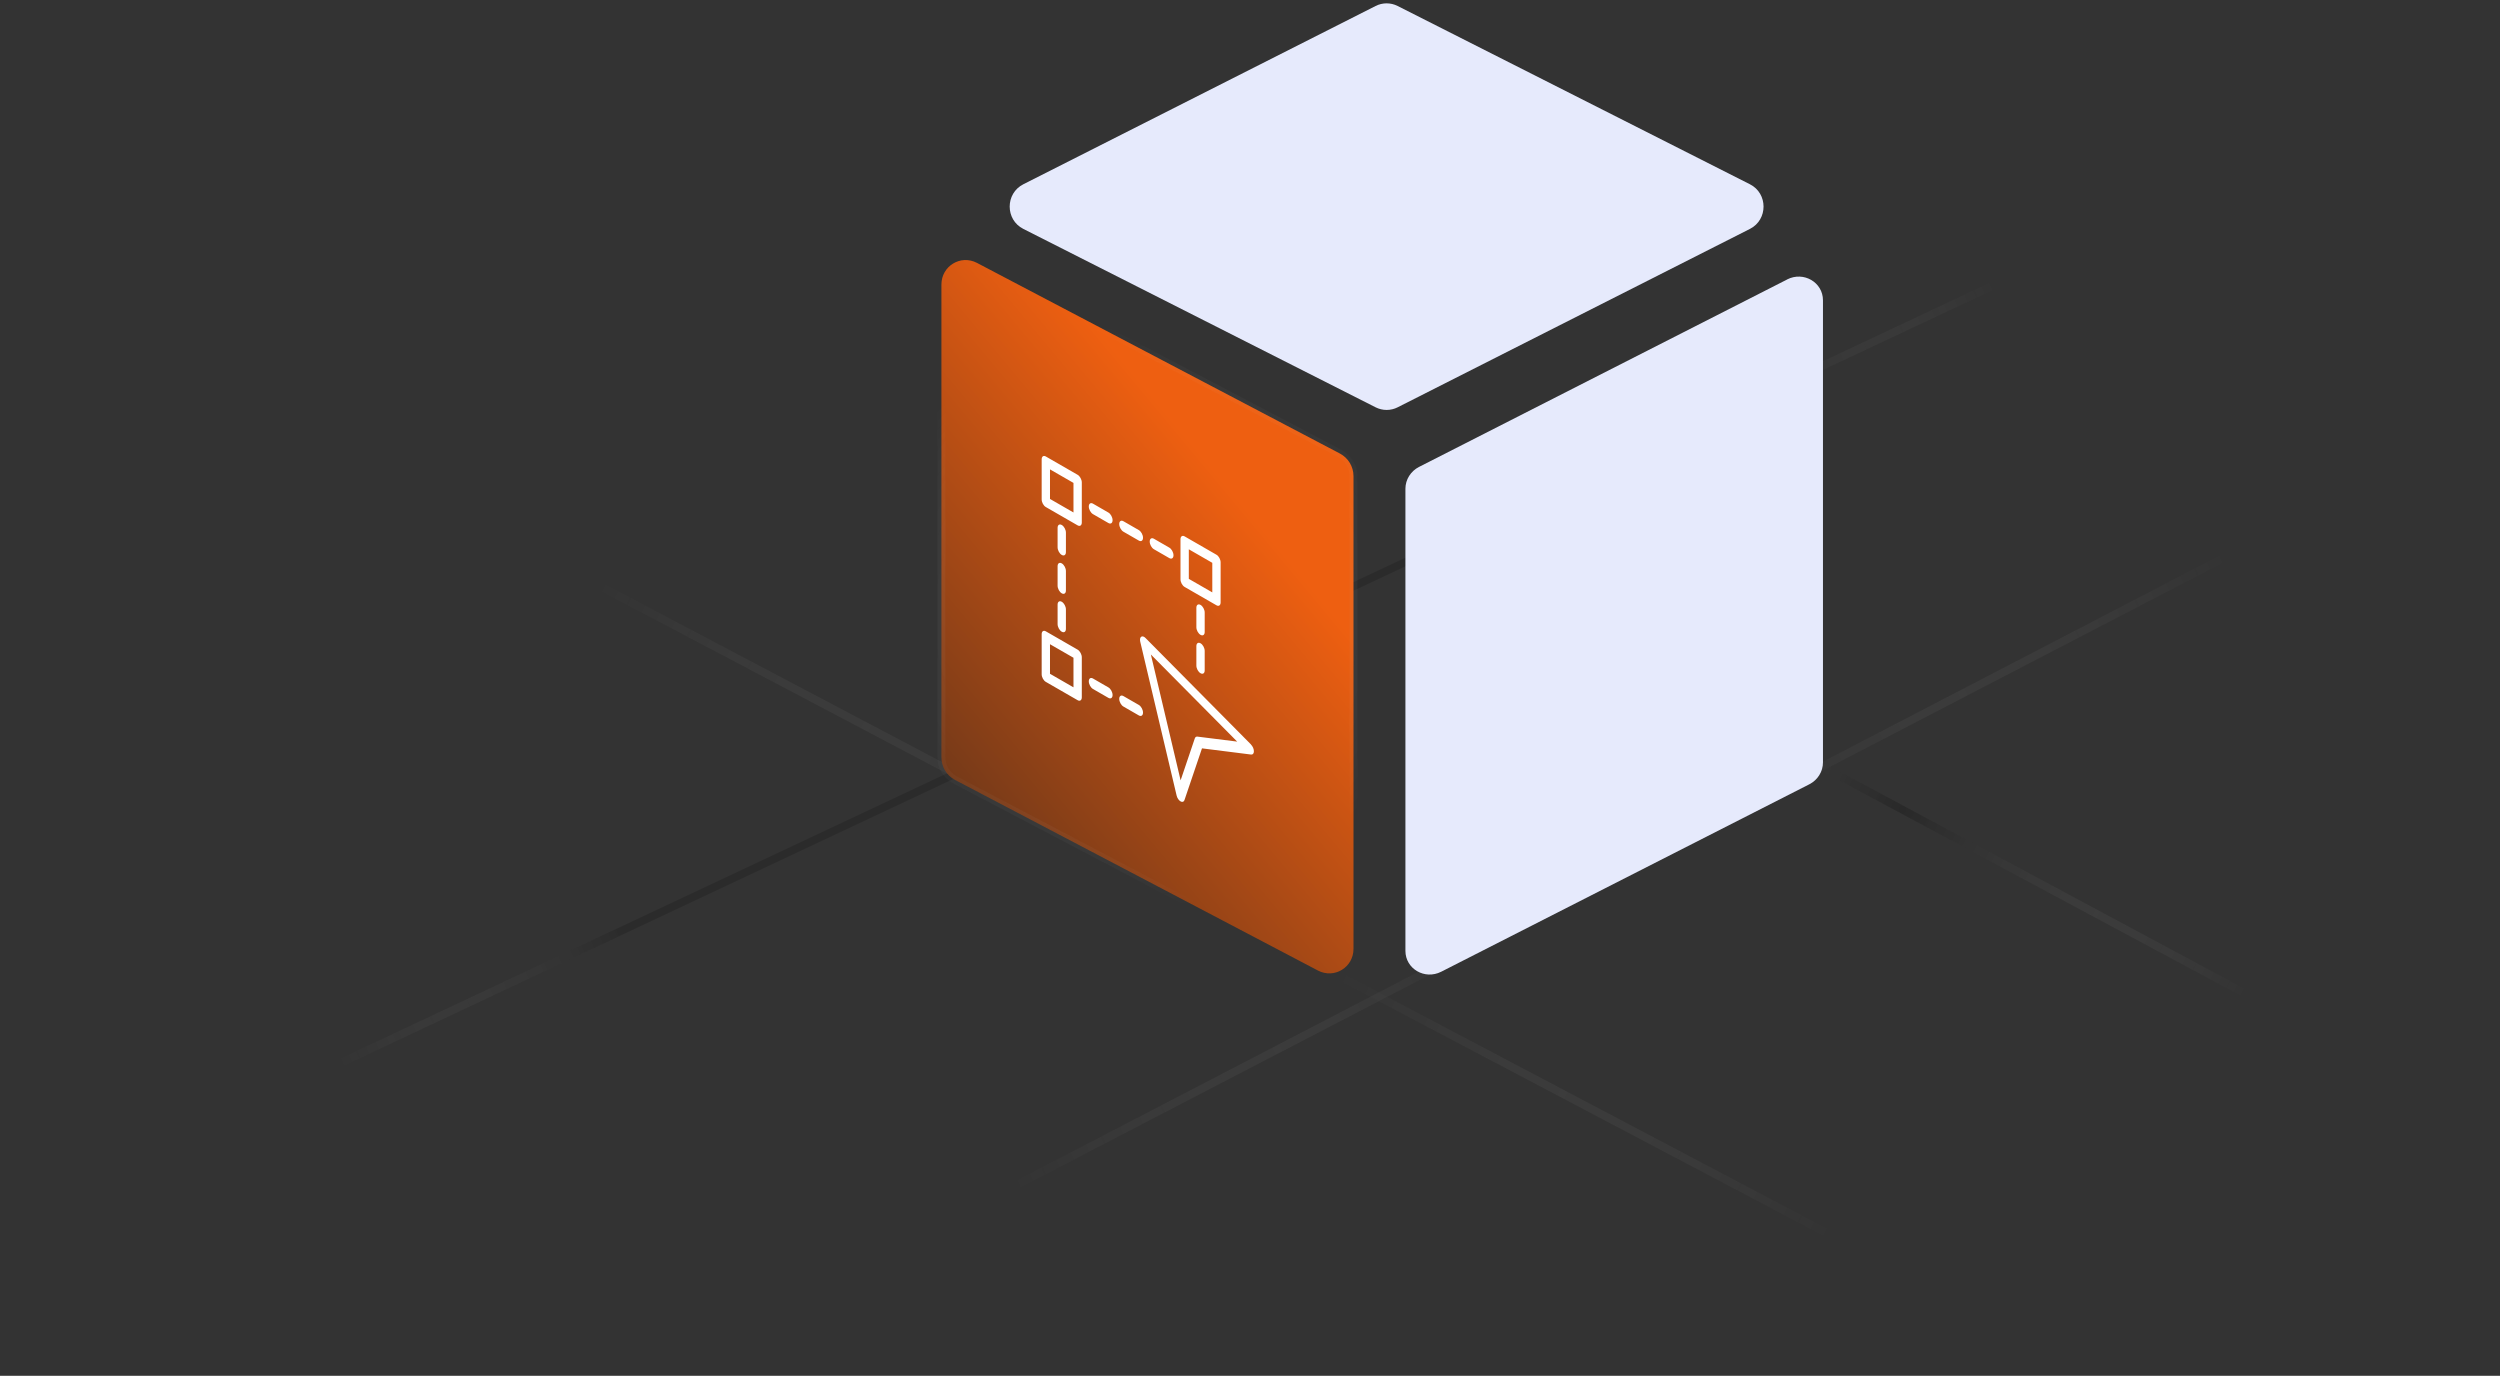
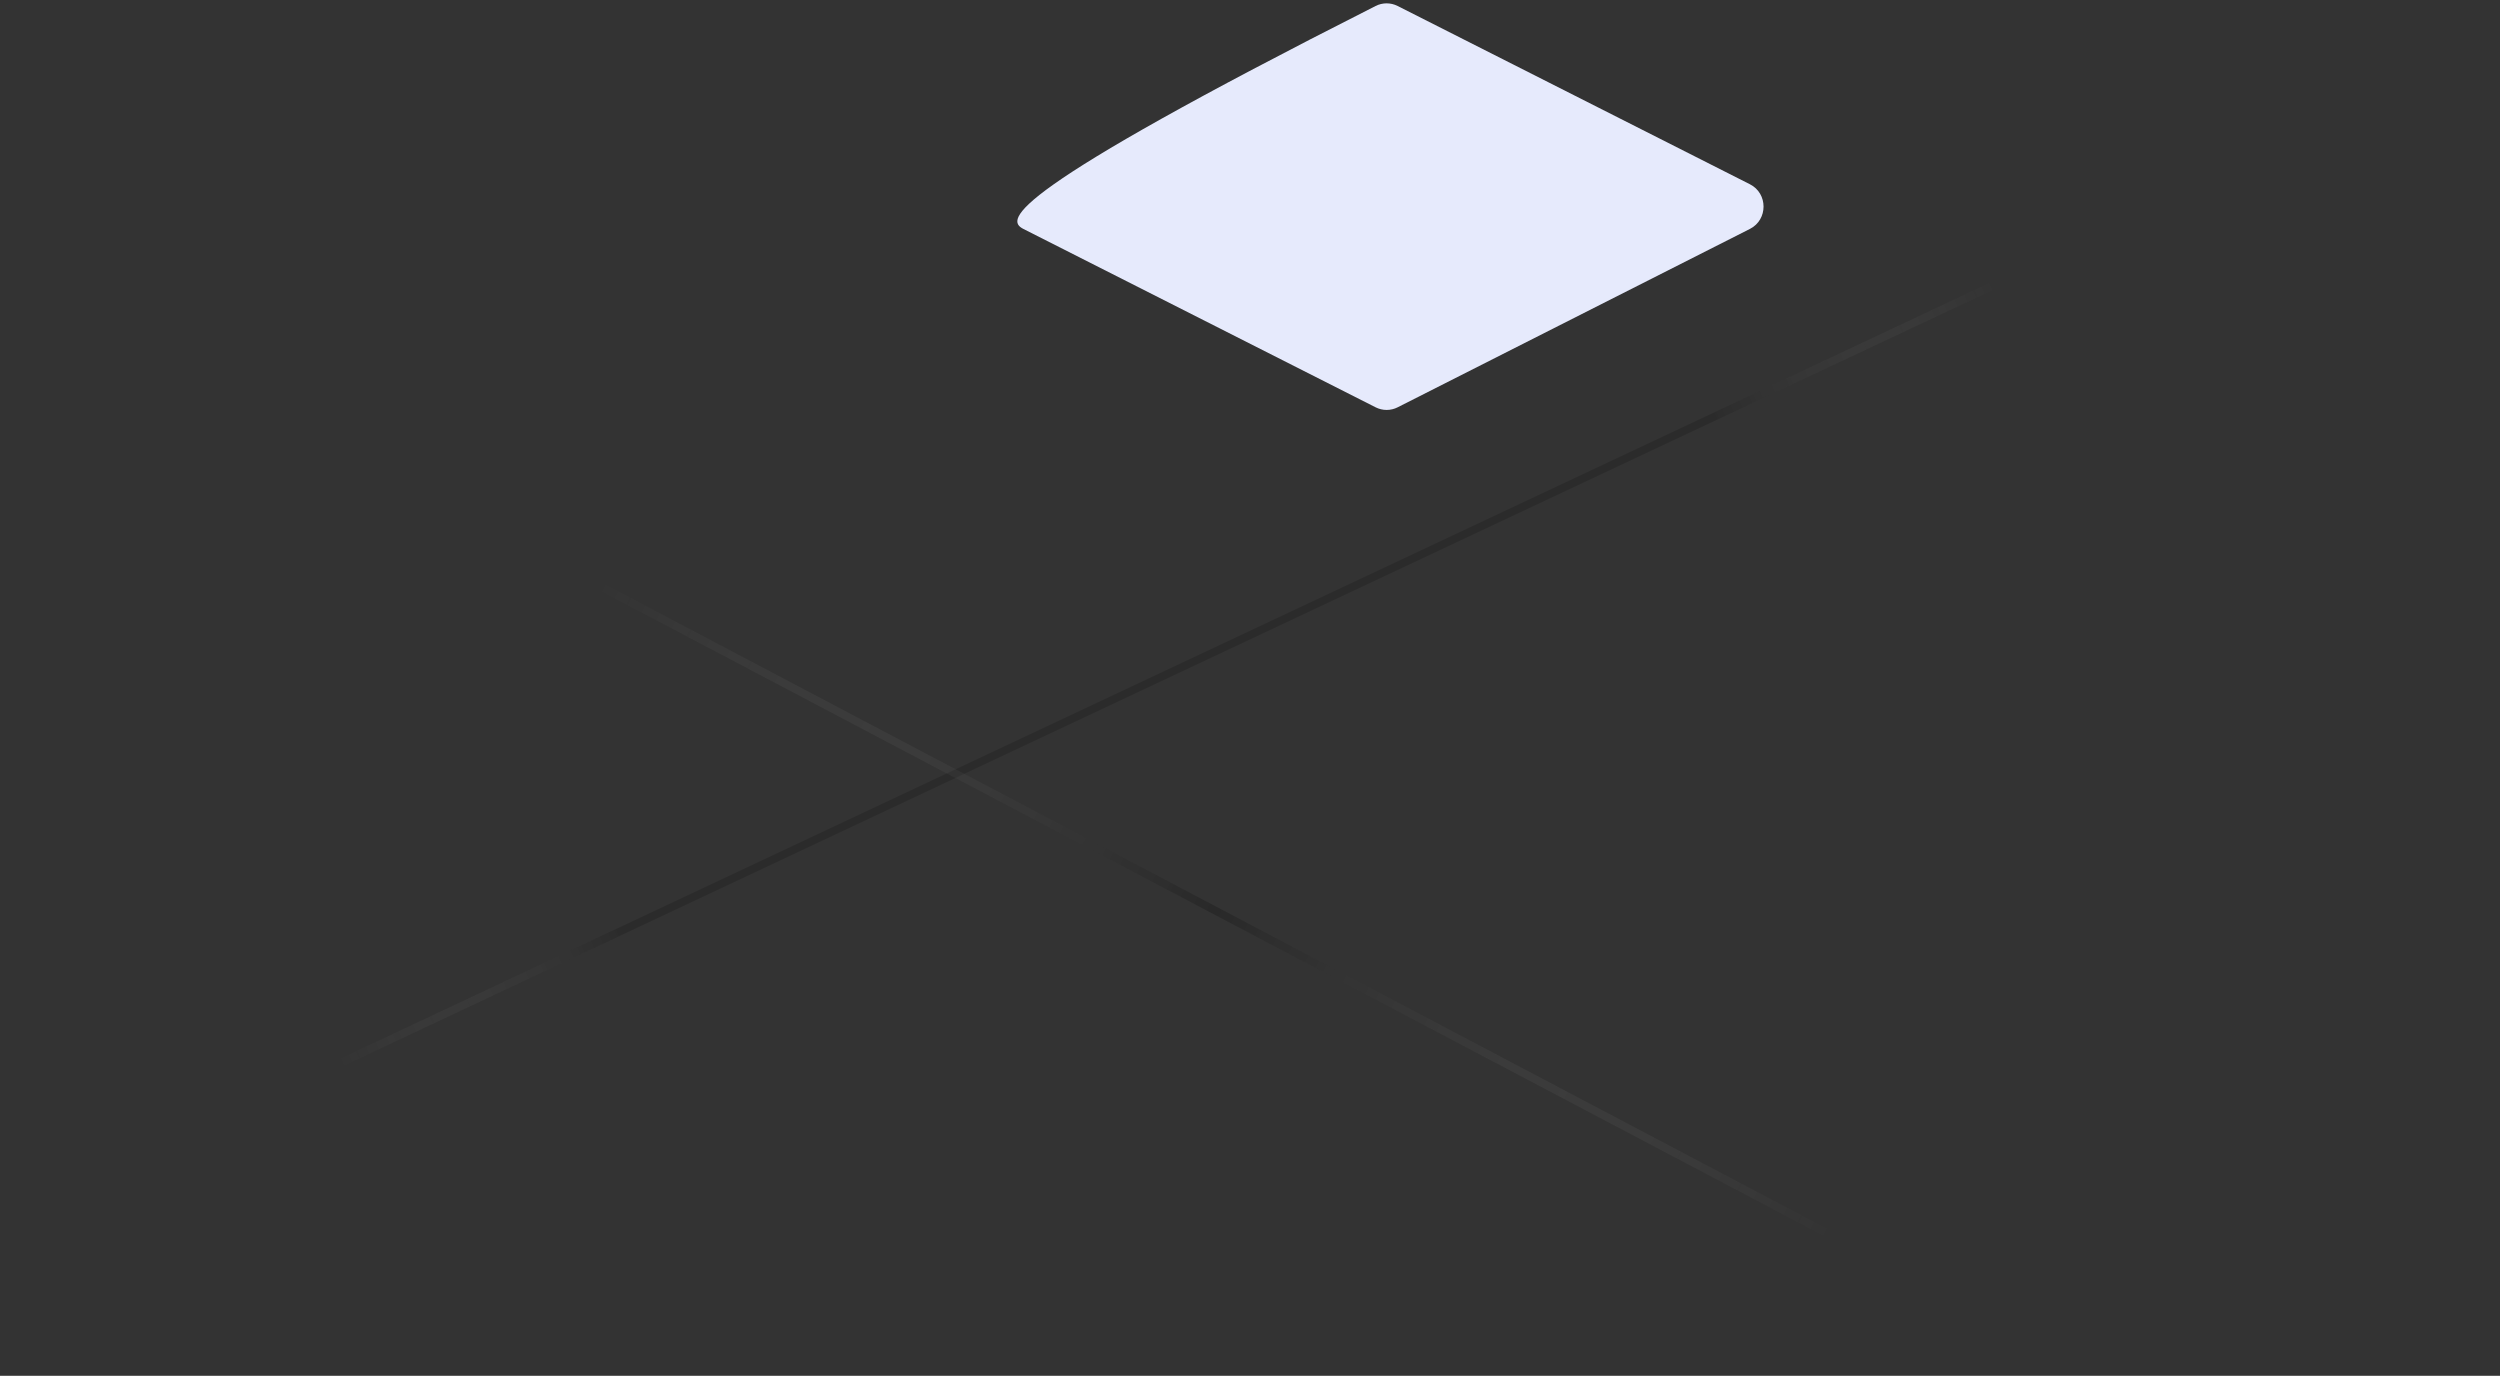
<svg xmlns="http://www.w3.org/2000/svg" width="318" height="175" viewBox="0 0 318 175" fill="none">
  <rect x="0" y="0" width="318" height="175" fill="#333333" stroke="none" />
-   <path d="M96.624 167.707L315.5 54" stroke="url(#paint0_radial_76_1381)" stroke-miterlimit="10" />
  <path d="M0.5 155.344L296.333 16.18" stroke="url(#paint1_radial_76_1381)" stroke-miterlimit="10" />
  <path d="M44.035 57.535L264.899 174" stroke="url(#paint2_radial_76_1381)" stroke-miterlimit="10" />
-   <path d="M180.5 70L303.5 136" stroke="url(#paint3_radial_76_1381)" stroke-miterlimit="10" />
-   <path d="M174.979 0.761L130.165 23.44C127.859 24.611 127.852 27.945 130.165 29.116L174.979 51.81C175.864 52.256 176.902 52.256 177.78 51.81L222.594 29.116C224.9 27.945 224.9 24.611 222.594 23.44L177.78 0.761C176.895 0.314 175.857 0.314 174.979 0.761Z" fill="#E6EAFC" />
-   <path d="M170.436 57.689L124.271 33.44C122.195 32.352 119.749 33.838 119.749 36.195V96.338C119.749 97.538 120.418 98.647 121.477 99.205L167.642 123.453C169.719 124.541 172.164 123.055 172.164 120.698V60.555C172.164 59.355 171.495 58.247 170.436 57.689Z" fill="url(#paint4_linear_76_1381)" stroke="url(#paint5_radial_76_1381)" stroke-miterlimit="10" />
+   <path d="M174.979 0.761C127.859 24.611 127.852 27.945 130.165 29.116L174.979 51.81C175.864 52.256 176.902 52.256 177.78 51.81L222.594 29.116C224.9 27.945 224.9 24.611 222.594 23.44L177.78 0.761C176.895 0.314 175.857 0.314 174.979 0.761Z" fill="#E6EAFC" />
  <g clip-path="url(#clip0_76_1381)">
-     <path d="M159.14 94.711L145.708 81.152C145.517 80.958 145.304 80.893 145.162 80.995C145.02 81.093 144.971 81.33 145.036 81.611L149.666 101.196C149.737 101.504 149.939 101.806 150.163 101.935C150.387 102.065 150.584 102 150.66 101.784L152.893 95.191L159.145 95.979C159.358 96.006 159.5 95.833 159.495 95.552C159.495 95.266 159.347 94.937 159.134 94.722L159.14 94.711ZM152.304 93.696C152.151 93.68 152.036 93.761 151.981 93.918L150.174 99.259L146.39 83.251L157.371 94.333L152.309 93.696H152.304ZM133.03 64.496L137.076 66.827C137.365 66.994 137.605 66.832 137.605 66.466V61.367C137.605 61 137.365 60.563 137.076 60.396L133.03 58.065C132.74 57.898 132.5 58.059 132.5 58.426V63.525C132.5 63.897 132.735 64.329 133.03 64.496ZM133.559 59.705L136.546 61.426V65.187L133.559 63.466V59.705ZM155.263 76.63V71.532C155.263 71.165 155.028 70.728 154.733 70.561L150.687 68.23C150.398 68.062 150.158 68.224 150.158 68.591V73.69C150.158 74.057 150.393 74.494 150.687 74.661L154.733 76.992C155.023 77.165 155.263 77.003 155.263 76.63ZM154.204 75.352L151.217 73.631V69.87L154.204 71.591V75.352ZM133.03 86.736L137.076 89.067C137.365 89.234 137.605 89.073 137.605 88.706V83.607C137.605 83.24 137.365 82.803 137.076 82.636L133.03 80.305C132.735 80.138 132.5 80.299 132.5 80.666V85.765C132.5 86.137 132.735 86.569 133.03 86.736ZM133.559 81.945L136.546 83.666V87.427L133.559 85.706V81.945ZM135.585 77.515V79.992C135.585 80.359 135.35 80.521 135.055 80.353C134.76 80.186 134.526 79.749 134.526 79.382V76.906C134.526 76.539 134.76 76.377 135.055 76.544C135.35 76.711 135.585 77.148 135.585 77.515ZM135.585 70.226C135.585 70.593 135.35 70.755 135.055 70.588C134.76 70.42 134.526 69.983 134.526 69.616V67.14C134.526 66.773 134.76 66.611 135.055 66.778C135.35 66.946 135.585 67.383 135.585 67.75V70.226ZM135.585 75.109C135.585 75.476 135.35 75.638 135.055 75.471C134.76 75.303 134.526 74.866 134.526 74.499V72.023C134.526 71.656 134.76 71.494 135.055 71.661C135.35 71.829 135.585 72.266 135.585 72.632V75.109ZM146.773 69.859C146.483 69.692 146.243 69.255 146.243 68.888C146.243 68.521 146.478 68.359 146.773 68.526L148.738 69.66C149.028 69.827 149.268 70.264 149.268 70.631C149.268 70.998 149.033 71.159 148.738 70.992L146.773 69.859ZM138.495 64.426C138.495 64.059 138.73 63.897 139.025 64.064L140.99 65.198C141.28 65.365 141.52 65.802 141.52 66.169C141.52 66.536 141.285 66.698 140.99 66.53L139.025 65.397C138.735 65.23 138.495 64.793 138.495 64.426ZM142.366 66.66C142.366 66.293 142.601 66.131 142.896 66.298L144.862 67.431C145.151 67.599 145.391 68.035 145.391 68.402C145.391 68.769 145.156 68.931 144.862 68.764L142.896 67.631C142.607 67.464 142.366 67.027 142.366 66.66ZM142.366 88.9C142.366 88.533 142.601 88.371 142.896 88.538L144.862 89.671C145.151 89.839 145.391 90.276 145.391 90.642C145.391 91.009 145.156 91.171 144.862 91.004L142.896 89.871C142.607 89.704 142.366 89.267 142.366 88.9ZM138.495 86.666C138.495 86.299 138.73 86.137 139.025 86.305L140.99 87.438C141.28 87.605 141.52 88.042 141.52 88.409C141.52 88.776 141.285 88.938 140.99 88.77L139.025 87.637C138.735 87.47 138.495 87.033 138.495 86.666ZM153.237 82.797V85.274C153.237 85.641 153.003 85.803 152.708 85.635C152.413 85.468 152.178 85.031 152.178 84.664V82.188C152.178 81.821 152.413 81.659 152.708 81.826C153.003 81.994 153.237 82.425 153.237 82.797ZM153.237 80.391C153.237 80.758 153.003 80.92 152.708 80.753C152.413 80.585 152.178 80.148 152.178 79.781V77.305C152.178 76.938 152.413 76.776 152.708 76.944C153.003 77.111 153.237 77.548 153.237 77.915V80.391Z" fill="white" />
-   </g>
-   <path d="M227.331 35.547L180.504 59.39C179.438 59.934 178.769 61.008 178.769 62.173V120.949C178.769 123.237 181.229 124.666 183.319 123.606L230.146 99.762C231.212 99.219 231.881 98.144 231.881 96.98V38.197C231.881 35.909 229.421 34.48 227.331 35.539V35.547Z" fill="#E6EAFC" />
+     </g>
  <defs>
    <radialGradient id="paint0_radial_76_1381" cx="0" cy="0" r="1" gradientUnits="userSpaceOnUse" gradientTransform="translate(206.062 110.853) rotate(-1.166) scale(86.358 91.745)">
      <stop stop-opacity="0.2" />
      <stop offset="1" stop-color="white" stop-opacity="0" />
    </radialGradient>
    <radialGradient id="paint1_radial_76_1381" cx="0" cy="0" r="1" gradientUnits="userSpaceOnUse" gradientTransform="translate(148.414 85.759) scale(115.176 118.48)">
      <stop offset="0.659" stop-opacity="0.15" />
      <stop offset="1" stop-color="white" stop-opacity="0" />
    </radialGradient>
    <radialGradient id="paint2_radial_76_1381" cx="0" cy="0" r="1" gradientUnits="userSpaceOnUse" gradientTransform="translate(154.467 115.768) scale(88.464 88.548)">
      <stop stop-opacity="0.2" />
      <stop offset="1" stop-color="white" stop-opacity="0" />
    </radialGradient>
    <radialGradient id="paint3_radial_76_1381" cx="0" cy="0" r="1" gradientUnits="userSpaceOnUse" gradientTransform="translate(242 103) scale(49.266 50.18)">
      <stop stop-opacity="0.2" />
      <stop offset="1" stop-color="white" stop-opacity="0" />
    </radialGradient>
    <linearGradient id="paint4_linear_76_1381" x1="172.5" y1="59.5" x2="119.5" y2="103.5" gradientUnits="userSpaceOnUse">
      <stop offset="0.205" stop-color="#EE5F11" />
      <stop offset="1" stop-color="#6D3719" />
    </linearGradient>
    <radialGradient id="paint5_radial_76_1381" cx="0" cy="0" r="1" gradientUnits="userSpaceOnUse" gradientTransform="translate(145.118 78.453) rotate(1.031) scale(36.861 37.269)">
      <stop stop-opacity="0.2" />
      <stop offset="1" stop-color="white" stop-opacity="0" />
    </radialGradient>
    <clipPath id="clip0_76_1381">
      <rect width="27" height="44" fill="white" transform="translate(132.5 58)" />
    </clipPath>
  </defs>
</svg>